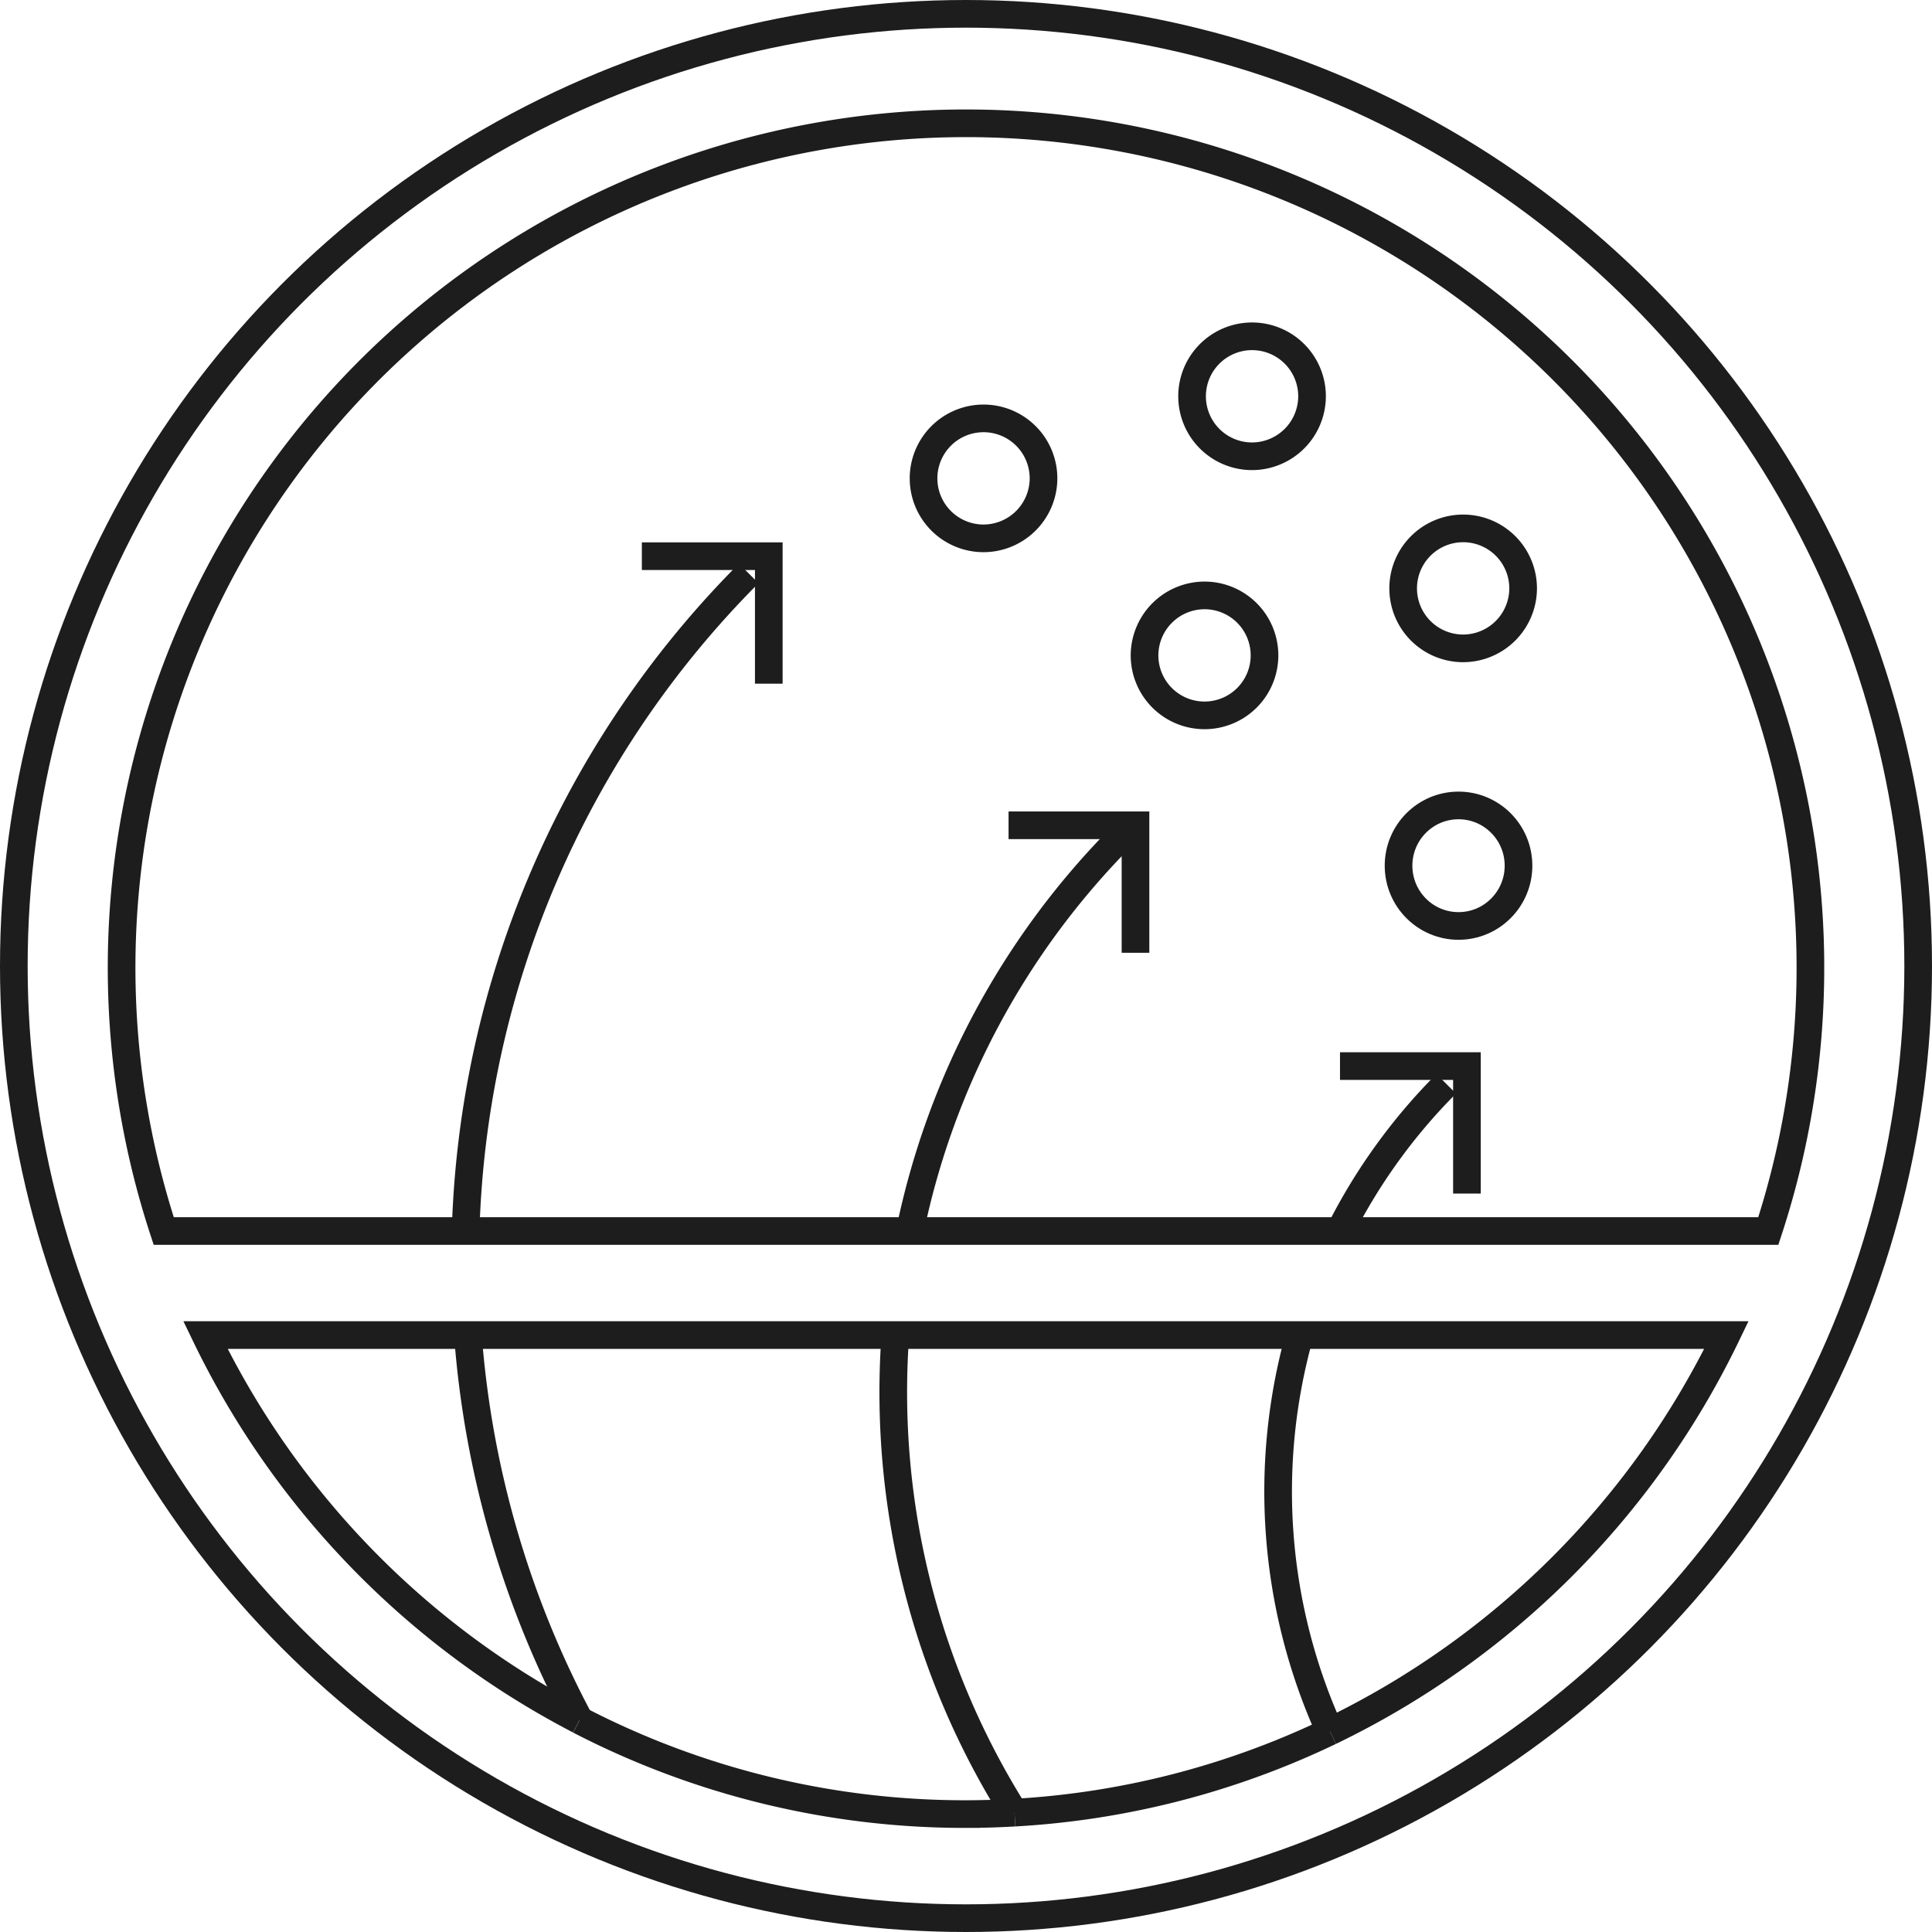
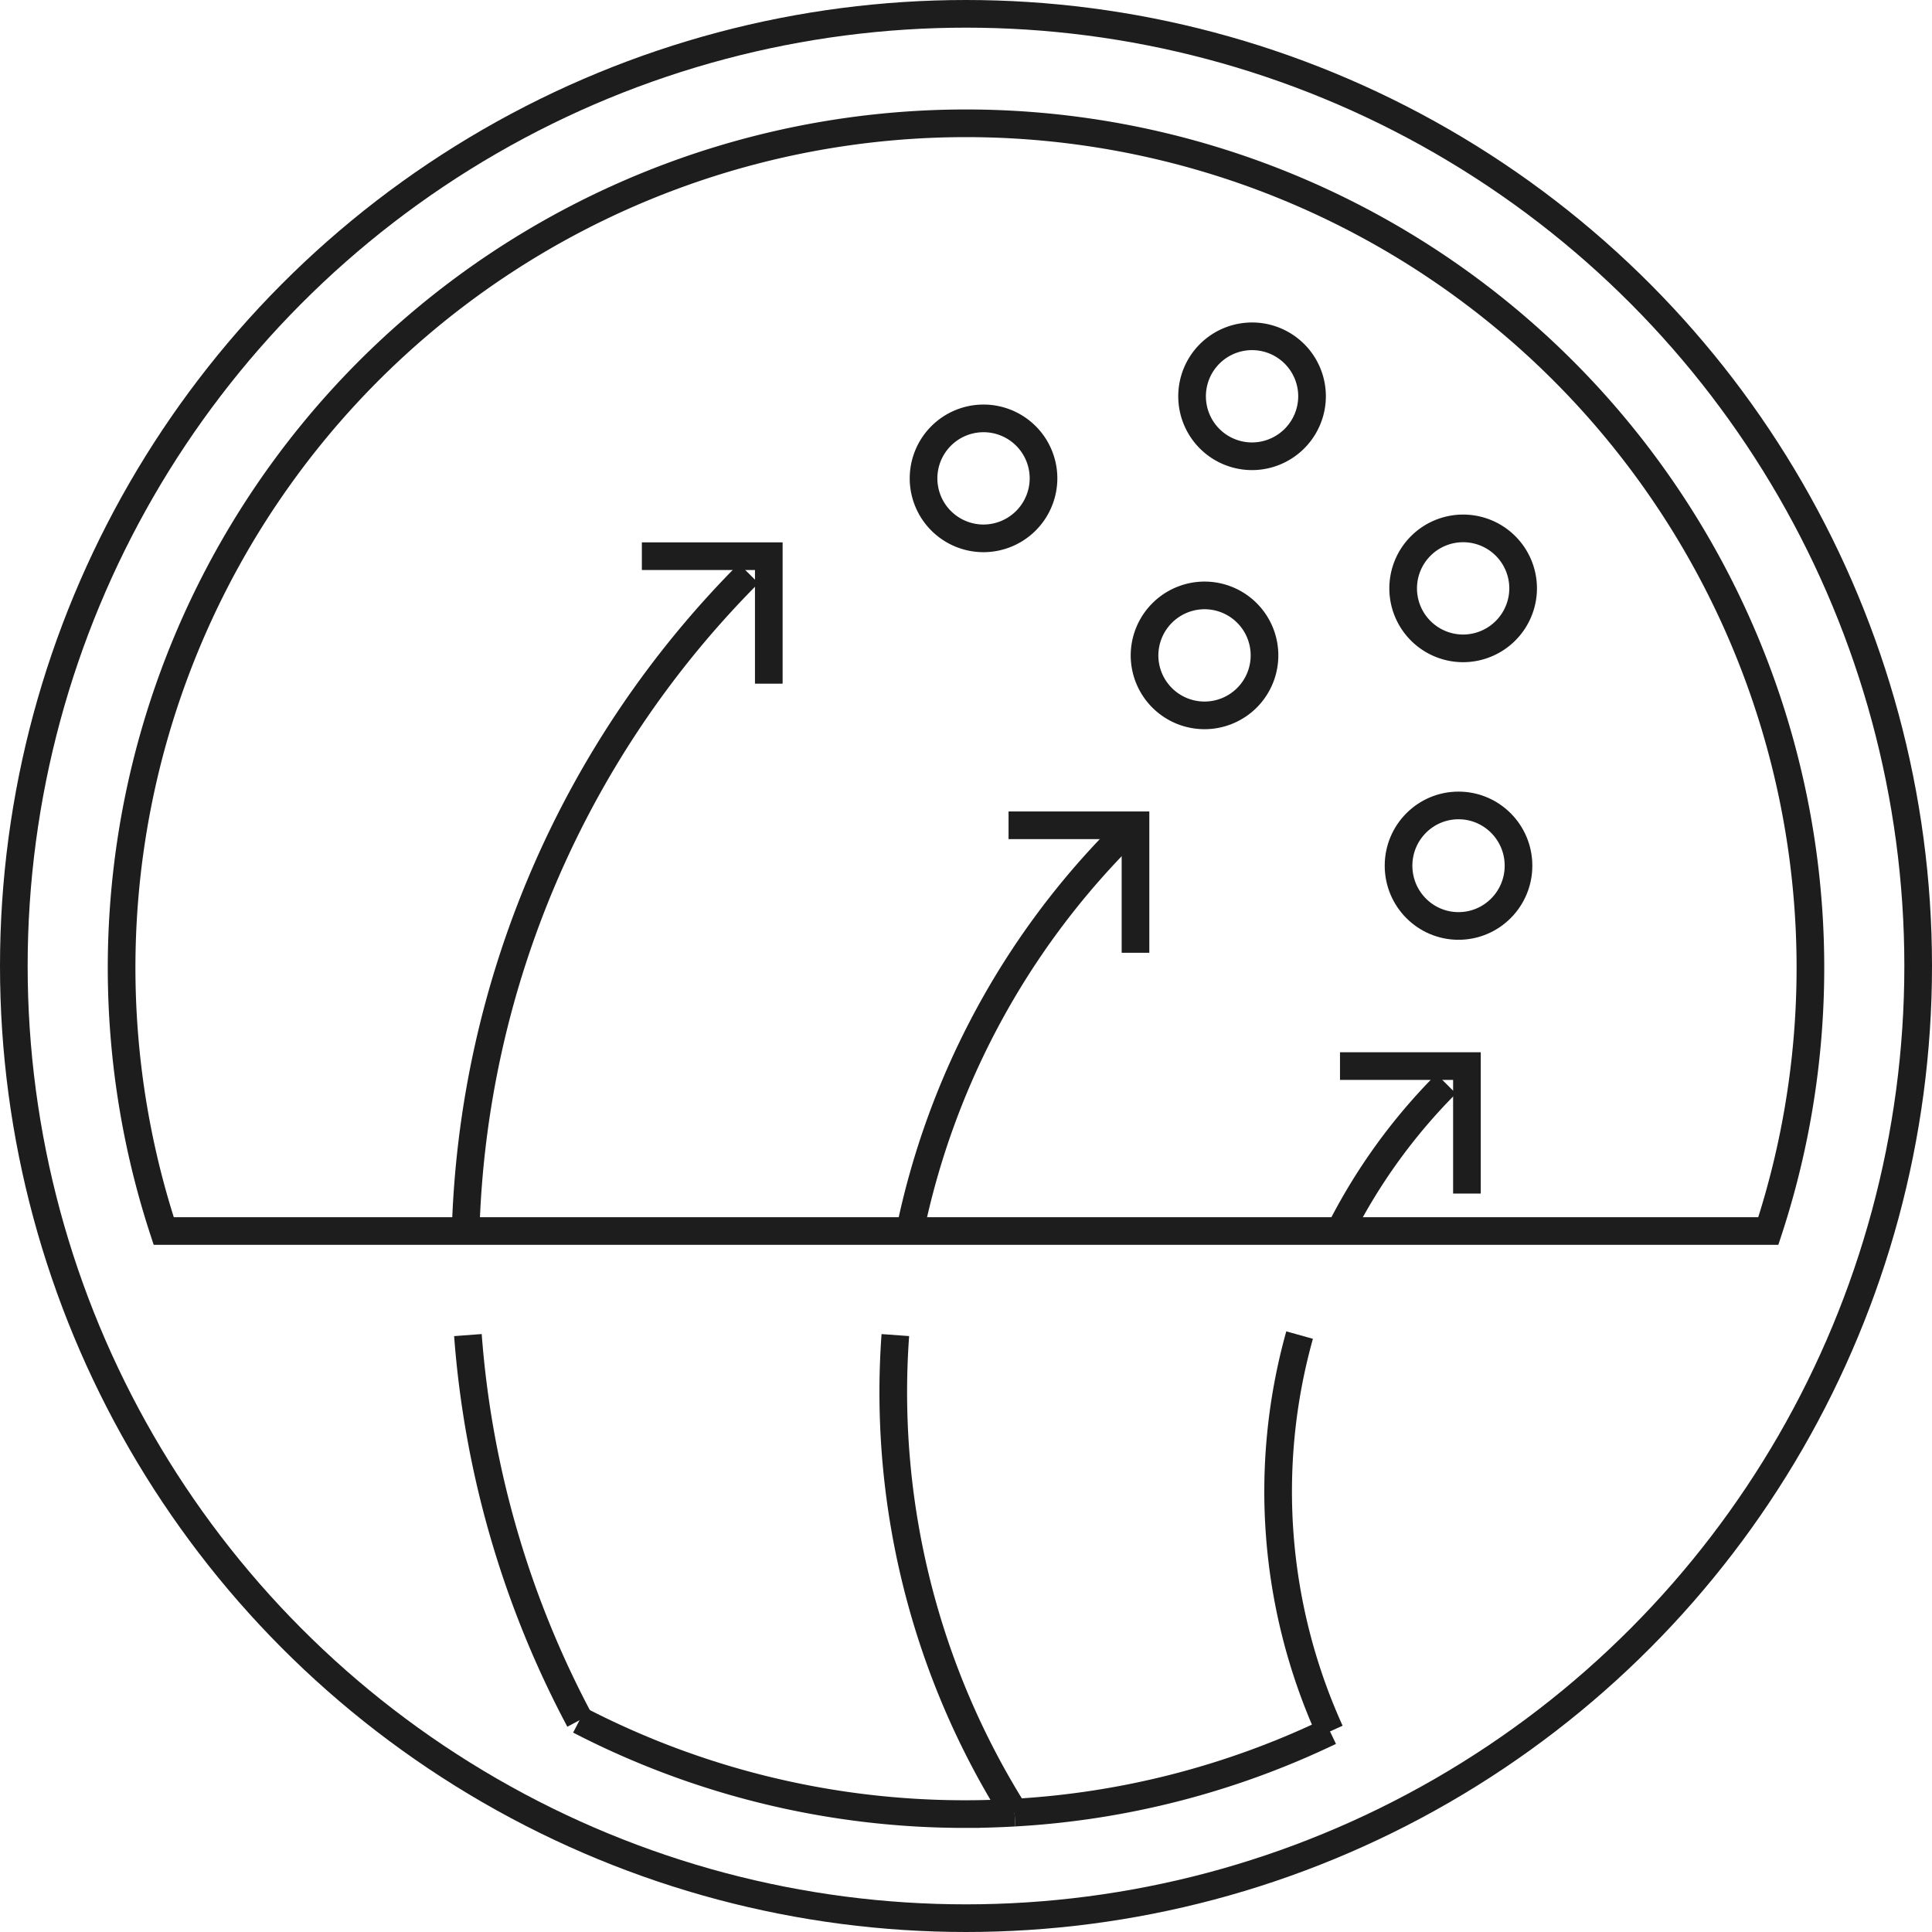
<svg xmlns="http://www.w3.org/2000/svg" width="69.862" height="69.862" viewBox="0 0 69.862 69.862">
  <g id="Gruppe_3315" data-name="Gruppe 3315" transform="translate(0.5 0.5)">
    <g id="Gruppe_3303" data-name="Gruppe 3303" transform="translate(3.897 3.765)">
      <path id="Pfad_7631" data-name="Pfad 7631" d="M1298.106,881.552a28.379,28.379,0,0,0-7.709,14.32" transform="translate(-1261.891 -855.623)" fill="none" stroke="#1d1d1d" stroke-miterlimit="10" stroke-width="1" />
      <path id="Pfad_7632" data-name="Pfad 7632" d="M1287.5,971.457a28.559,28.559,0,0,0,4.306,17.269" transform="translate(-1259.521 -927.445)" fill="none" stroke="#1d1d1d" stroke-miterlimit="10" stroke-width="1" />
      <path id="Pfad_7633" data-name="Pfad 7633" d="M1312.719,884.419v-4.61h-4.59" transform="translate(-1276.056 -854.231)" fill="none" stroke="#1d1d1d" stroke-miterlimit="10" stroke-width="1" />
      <path id="Pfad_7634" data-name="Pfad 7634" d="M1210.931,971.457a35.208,35.208,0,0,0,4.037,13.927" transform="translate(-1198.408 -927.445)" fill="none" stroke="#1d1d1d" stroke-miterlimit="10" stroke-width="1" />
      <path id="Pfad_7635" data-name="Pfad 7635" d="M1220.753,834.527a35.116,35.116,0,0,0-10.237,23.778" transform="translate(-1198.076 -818.056)" fill="none" stroke="#1d1d1d" stroke-miterlimit="10" stroke-width="1" />
      <path id="Pfad_7636" data-name="Pfad 7636" d="M1246.792,836.034v-4.61h-4.59" transform="translate(-1223.389 -815.577)" fill="none" stroke="#1d1d1d" stroke-miterlimit="10" stroke-width="1" />
      <path id="Pfad_7637" data-name="Pfad 7637" d="M1371.544,926.284a20.835,20.835,0,0,0-3.845,5.323" transform="translate(-1323.645 -891.358)" fill="none" stroke="#1d1d1d" stroke-miterlimit="10" stroke-width="1" />
      <path id="Pfad_7638" data-name="Pfad 7638" d="M1358.469,985.789a21,21,0,0,1-1.1-14.332" transform="translate(-1314.772 -927.445)" fill="none" stroke="#1d1d1d" stroke-miterlimit="10" stroke-width="1" />
      <path id="Pfad_7639" data-name="Pfad 7639" d="M1367.716,923.1h4.59v4.61" transform="translate(-1323.658 -888.815)" fill="none" stroke="#1d1d1d" stroke-miterlimit="10" stroke-width="1" />
-       <path id="Pfad_7640" data-name="Pfad 7640" d="M1204.424,985.789a30.723,30.723,0,0,0,14.336-14.332h-55a30.734,30.734,0,0,0,13.524,13.927" transform="translate(-1160.728 -927.445)" fill="none" stroke="#1d1d1d" stroke-miterlimit="10" stroke-width="1" />
      <path id="Pfad_7641" data-name="Pfad 7641" d="M1309.206,1045.649a30.258,30.258,0,0,0,11.407-2.937" transform="translate(-1276.917 -984.368)" fill="none" stroke="#1d1d1d" stroke-miterlimit="10" stroke-width="1" />
      <path id="Pfad_7642" data-name="Pfad 7642" d="M1150.191,792.884a30.534,30.534,0,1,1,58.023,0h-58.023Z" transform="translate(-1148.668 -752.635)" fill="none" stroke="#1d1d1d" stroke-miterlimit="10" stroke-width="1" />
      <path id="Pfad_7643" data-name="Pfad 7643" d="M1246.731,1044.039c-.581.033-1.166.052-1.755.052A30.3,30.3,0,0,1,1231,1040.7" transform="translate(-1214.442 -982.758)" fill="none" stroke="#1d1d1d" stroke-miterlimit="10" stroke-width="1" />
      <path id="Pfad_7644" data-name="Pfad 7644" d="M1297.179,808.729a2.169,2.169,0,1,0-2.169,2.179A2.174,2.174,0,0,0,1297.179,808.729Z" transform="translate(-1263.842 -795.706)" fill="none" stroke="#1d1d1d" stroke-miterlimit="10" stroke-width="1" />
      <path id="Pfad_7645" data-name="Pfad 7645" d="M1345.456,793.974a2.169,2.169,0,1,0-2.169,2.179A2.174,2.174,0,0,0,1345.456,793.974Z" transform="translate(-1302.409 -783.919)" fill="none" stroke="#1d1d1d" stroke-miterlimit="10" stroke-width="1" />
      <path id="Pfad_7646" data-name="Pfad 7646" d="M1383.409,828.509a2.169,2.169,0,1,0-2.169,2.179A2.174,2.174,0,0,0,1383.409,828.509Z" transform="translate(-1332.729 -811.508)" fill="none" stroke="#1d1d1d" stroke-miterlimit="10" stroke-width="1" />
      <path id="Pfad_7647" data-name="Pfad 7647" d="M1332.576,840.655a2.169,2.169,0,1,0,2.169-2.179A2.174,2.174,0,0,0,1332.576,840.655Z" transform="translate(-1295.586 -821.211)" fill="none" stroke="#1d1d1d" stroke-miterlimit="10" stroke-width="1" />
      <ellipse id="Ellipse_458" data-name="Ellipse 458" cx="2.169" cy="2.179" rx="2.169" ry="2.179" transform="translate(46.175 24.86)" fill="none" stroke="#1d1d1d" stroke-miterlimit="10" stroke-width="1" />
    </g>
    <circle id="Ellipse_459" data-name="Ellipse 459" cx="34.431" cy="34.431" r="34.431" fill="none" stroke="#1d1d1d" stroke-miterlimit="10" stroke-width="1" />
  </g>
</svg>